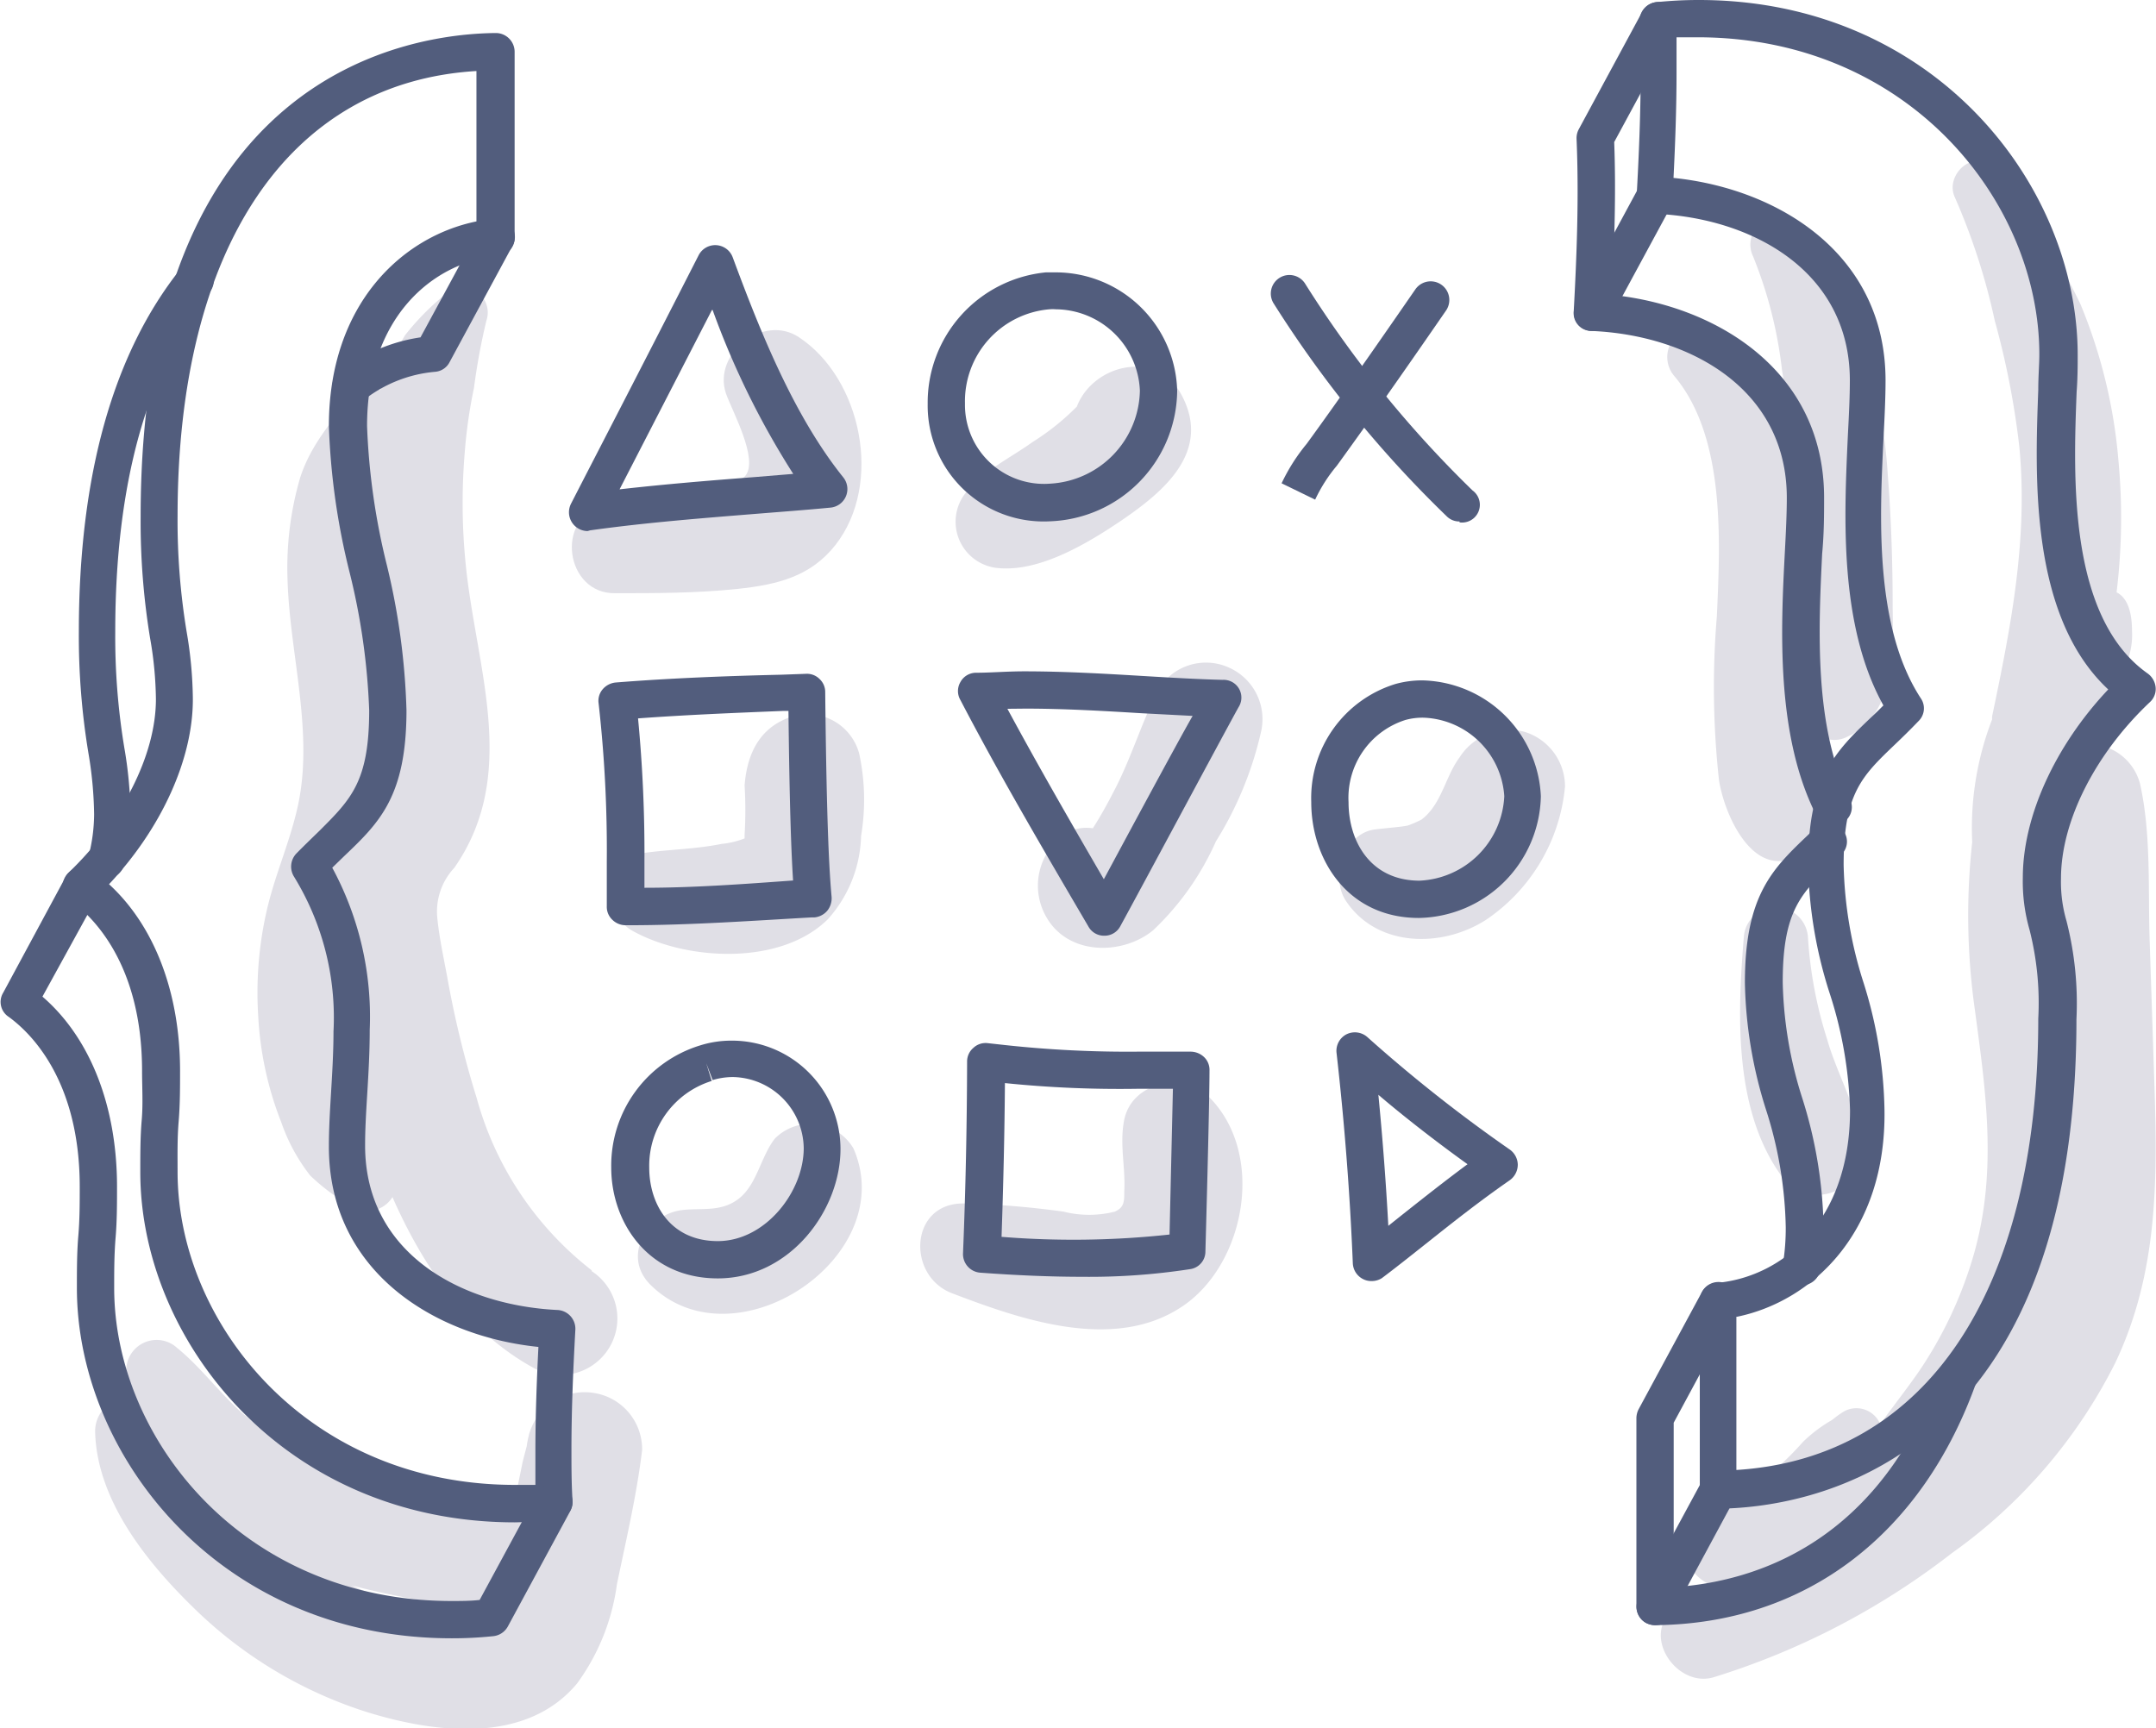
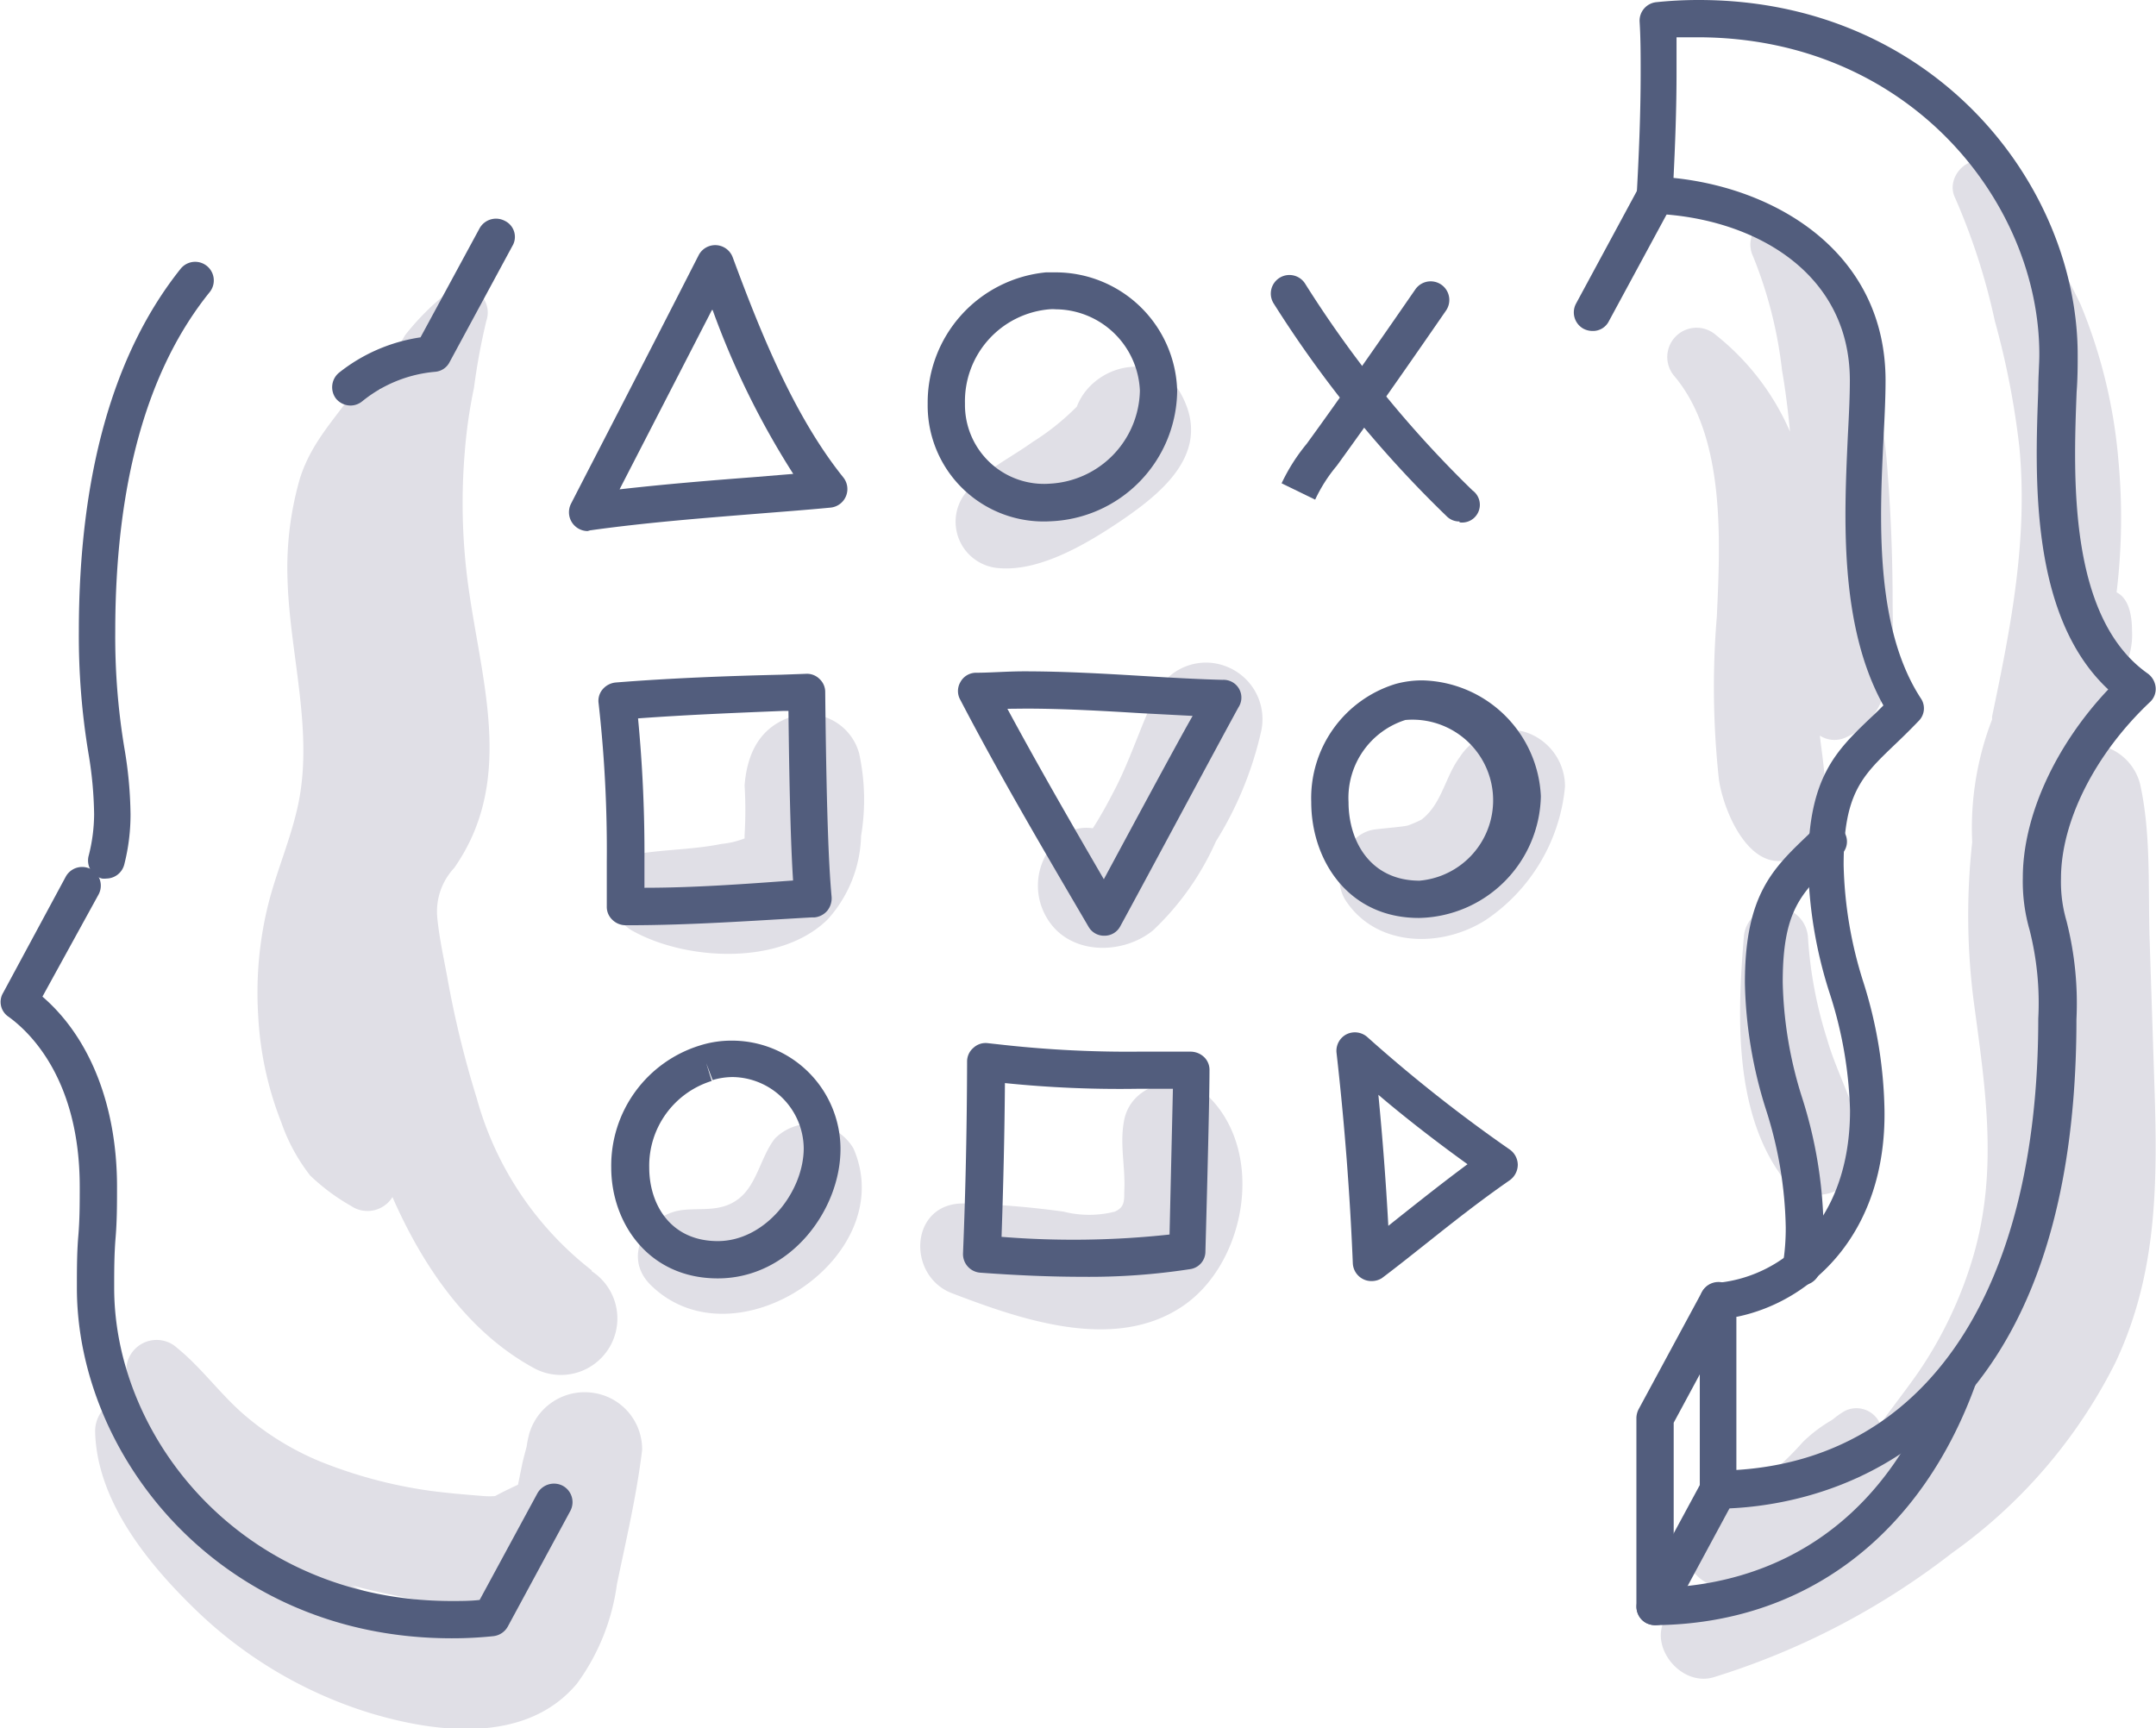
<svg xmlns="http://www.w3.org/2000/svg" viewBox="0 0 121.41 97.34">
  <defs>
    <style>.cls-1{fill:#e0dfe6;}.cls-2{fill:#525d7d;}</style>
  </defs>
  <g id="Layer_2" data-name="Layer 2">
    <g id="icons">
      <path class="cls-1" d="M33.36,78.44a3.25,3.25,0,0,0-3.56,2.32,6.43,6.43,0,0,0-.14.68c.11-.38-.22.83-.25,1l-.24,1.18h0s-.82.38-1.29.64a4.42,4.42,0,0,1-.63,0c-1-.08-2-.16-3.05-.3A26.25,26.25,0,0,1,18,82.3a15.87,15.87,0,0,1-4.18-2.56c-1.38-1.17-2.44-2.68-3.83-3.81a1.71,1.71,0,0,0-2.88,1.2,5,5,0,0,0,.08,1.59,1.89,1.89,0,0,0-1.83,2c.13,3.81,2.91,7.27,5.54,9.83a24.48,24.48,0,0,0,9.81,5.89c3.83,1.18,8.93,1.81,11.79-1.63a12.21,12.21,0,0,0,2.24-5.58c.52-2.51,1.11-5,1.42-7.56A3.21,3.21,0,0,0,33.36,78.44ZM21.57,90a16.76,16.76,0,0,1-1.77-.71,43.18,43.18,0,0,0,6.32,1.17q.63.08,1.26.12C26.1,91.57,22.86,90.45,21.57,90Z" />
      <path class="cls-1" d="M33.34,71.56a18.48,18.48,0,0,1-6.5-9.73A56,56,0,0,1,25.18,55c-.2-1.08-.44-2.17-.55-3.26a3.6,3.6,0,0,1,.95-2.86c3.42-4.9,1.55-10.41.8-15.81a34.33,34.33,0,0,1-.21-7.58,28,28,0,0,1,.52-3.64,36.19,36.19,0,0,1,.7-3.79A1.42,1.42,0,0,0,25,16.64a14.47,14.47,0,0,0-2.19,2.24,15.43,15.43,0,0,0-1.4,3.1,1,1,0,0,0-1.51.11c-1.15,1.63-2.36,2.85-3,4.82a18.13,18.13,0,0,0-.71,5.67c.11,4.28,1.54,8.76.54,13-.45,1.95-1.28,3.79-1.72,5.75a20.74,20.74,0,0,0-.47,5.88,19,19,0,0,0,1.3,6,10.36,10.36,0,0,0,1.63,3,11.55,11.55,0,0,0,2.3,1.71,1.65,1.65,0,0,0,2.33-.5c1.69,3.85,4.21,7.6,8,9.65a3.18,3.18,0,0,0,3.2-5.49Z" />
      <path class="cls-1" d="M48.06,64.68a2.82,2.82,0,0,0-4.42-.56c-.79,1-1,2.55-2,3.36s-2.13.54-3.21.67c-2,.23-3.46,2.62-1.76,4.25C41.4,77,50.72,70.78,48.06,64.68Z" />
      <path class="cls-1" d="M68.1,61.8c-1.45-1.44-4.34-.89-4.79,1.26-.28,1.38.08,2.67,0,4.06,0,.55,0,.88-.53,1.12a5.89,5.89,0,0,1-2.89,0,49.75,49.75,0,0,0-5.59-.46c-3.08-.06-3.27,4.08-.68,5.06,3.9,1.49,9.16,3.33,13,.71C70.13,71.16,71.28,65,68.1,61.8Z" />
      <path class="cls-1" d="M69.14,37.57a3.13,3.13,0,0,0-3.92,1.28c-.91,1.8-1.49,3.75-2.41,5.55-.39.76-.8,1.52-1.27,2.25a2.39,2.39,0,0,0-1.4.21,3.54,3.54,0,0,0-1.2,4.82c1.25,2.15,4.29,2.12,6,.71a15.57,15.57,0,0,0,3.53-5A20,20,0,0,0,71,41.27,3.18,3.18,0,0,0,69.14,37.57Z" />
      <path class="cls-1" d="M66.55,22.27c-1.4-2.65-5-1.75-5.91.63a13.93,13.93,0,0,1-2.5,2c-1.19.86-2.76,1.61-3.68,2.76A2.62,2.62,0,0,0,56.28,32c2.33.19,5-1.42,6.89-2.7C65.56,27.67,68.22,25.43,66.55,22.27Z" />
-       <path class="cls-1" d="M45,19c-2-1.35-4.88.9-4.12,3.16.35,1,1.86,3.71,1.09,4.64-.46.56-2.78.59-3.43.72-1.53.29-3.05.66-4.56,1-2.75.61-2.14,4.94.66,4.89,2.29,0,4.58,0,6.87-.24s4.15-.71,5.54-2.48C49.75,27.23,48.5,21.32,45,19Z" />
      <path class="cls-1" d="M48.38,42.43a3,3,0,0,0-3.69-2.1c-1.88.56-2.62,2.08-2.76,3.91a22.81,22.81,0,0,1,0,2.78c0,.14,0,.21,0,.2a4.82,4.82,0,0,1-1.3.31c-1.47.3-3,.31-4.45.52-2.09.31-2.25,3.45-.57,4.37,3,1.68,8.32,2,11-.64a7.28,7.28,0,0,0,1.88-4.7A12.3,12.3,0,0,0,48.38,42.43Z" />
      <path class="cls-1" d="M85.79,41.2a3.35,3.35,0,0,0-3.6,1.46c-.81,1.09-1,2.63-2.14,3.5a6.36,6.36,0,0,1-.76.33c-.31.08-1.29.15-1.9.23-1.7.25-2.49,2.65-1.61,4,1.73,2.63,5.38,2.69,7.88,1.1a10.19,10.19,0,0,0,4.47-7.53A3.22,3.22,0,0,0,85.79,41.2Z" />
      <path class="cls-1" d="M121.33,61.4l-.28-8.52c-.09-2.86.09-5.93-.54-8.74a3,3,0,0,0-2.75-2.23l.3-1.5c.89-1.56,2.1-3,2-4.86,0-.83-.15-1.83-.87-2.19A34.61,34.61,0,0,0,119.3,26a29.31,29.31,0,0,0-2.14-8.86,33.58,33.58,0,0,0-5-7.61c-1-1.23-2.68.34-2.07,1.6a36.18,36.18,0,0,1,2.24,6.93,46,46,0,0,1,1.39,7.16c.48,5.2-.48,10.07-1.54,15.13l0,.17a17,17,0,0,0-1.12,6.91,37.86,37.86,0,0,0,.09,9c.65,4.84,1.37,9.43,0,14.22a23.13,23.13,0,0,1-3.07,6.56c-.69,1-1.48,2-2.2,3l0,0a1.45,1.45,0,0,0-2-.74,4.72,4.72,0,0,0-.63.44l-.11.08a8.05,8.05,0,0,0-1.62,1.23,17.22,17.22,0,0,1-2.19,2.08A34.31,34.31,0,0,1,96,85a2.39,2.39,0,0,0,.19,4.19c-.66.46-1.31.94-1.94,1.45-1.84,1.48.16,4.42,2.23,3.83a42.14,42.14,0,0,0,13.44-7,29.19,29.19,0,0,0,9.19-10.7C121.46,71.83,121.5,66.75,121.33,61.4Z" />
      <path class="cls-1" d="M104.78,64.11c-.29-1.87-1.37-3.74-1.89-5.58a23.71,23.71,0,0,1-1.08-5.76,1.81,1.81,0,0,0-3.61,0c-.37,4.48-.59,10.06,2.37,13.79a2.52,2.52,0,0,0,3.05.39A2.63,2.63,0,0,0,104.78,64.11Z" />
      <path class="cls-1" d="M106.58,34.13c0-2.44-.08-4.89-.27-7.33a33.68,33.68,0,0,0-1.26-7.25,22,22,0,0,0-3.68-6.66,1.54,1.54,0,0,0-2.65,1.55,24.25,24.25,0,0,1,1.63,6.41c.2,1.15.34,2.3.45,3.46a14.1,14.1,0,0,0-4.16-5.43,1.65,1.65,0,0,0-2.33,2.33c2.87,3.44,2.56,9.32,2.37,13.51a48,48,0,0,0,.12,9.21c.29,1.92,1.93,5.73,4.52,4.22,2.09-1.23,1.43-4.41,1.16-6.72a1.52,1.52,0,0,0,1.53.07C106.72,40.34,106.62,36.58,106.58,34.13Z" />
-       <path class="cls-2" d="M29,85.74c-13,0-21.1-10.24-21.1-19.73,0-1,0-2,.08-2.92S8,61.23,8,60.32c0-6.07-2.82-8.72-4-9.58A1,1,0,0,1,3.53,50a1.07,1.07,0,0,1,.32-.84c3-2.87,4.93-6.62,4.93-9.78a20.92,20.92,0,0,0-.33-3.45,40.48,40.48,0,0,1-.53-6.84c0-25.1,15.27-27.19,20-27.23a1.06,1.06,0,0,1,1.06,1.05v10.5a1,1,0,0,1-.95,1c-3.66.36-7.36,3.46-7.36,9.58a38.2,38.2,0,0,0,1.12,7.86A39.15,39.15,0,0,1,22.89,40c0,4.86-1.54,6.34-3.5,8.21l-.68.66a17.62,17.62,0,0,1,2.11,9.14c0,1.26-.07,2.45-.14,3.6s-.12,2-.12,2.91c0,6.09,5.45,9,10.84,9.26a1.06,1.06,0,0,1,1,1.11c-.11,2-.22,4.36-.22,6.75,0,.95,0,1.91.06,2.85a1,1,0,0,1-.95,1.09A22.2,22.2,0,0,1,29,85.74ZM6.14,49.8c2.54,2.33,4,6.08,4,10.52,0,.94,0,1.89-.08,2.85S10,65.06,10,66c0,8.48,7.26,17.63,19,17.63.39,0,.78,0,1.15,0,0-.64,0-1.29,0-1.93,0-2,.08-4.05.17-5.84-5.87-.6-11.8-4.26-11.8-11.28,0-1,.06-2,.12-3s.14-2.28.14-3.48a15.16,15.16,0,0,0-2.22-8.72,1.07,1.07,0,0,1,.12-1.3c.47-.48.91-.9,1.32-1.3C19.78,45,20.79,44,20.79,40a37.79,37.79,0,0,0-1.1-7.75A39.36,39.36,0,0,1,18.52,24c0-6.88,4.14-10.68,8.31-11.53V4C16.28,4.63,10,13.91,10,29.05a38.29,38.29,0,0,0,.51,6.53,23.36,23.36,0,0,1,.35,3.76C10.88,42.74,9.09,46.66,6.14,49.8Z" />
      <path class="cls-2" d="M96.78,84.93a1.06,1.06,0,0,1-.75-.31,1,1,0,0,1-.31-.74V73.25a1,1,0,0,1,1-1c3.71-.36,7.46-3.51,7.46-9.71A23.28,23.28,0,0,0,103,55.84a25,25,0,0,1-1.18-7.12c0-4.92,1.56-6.42,3.54-8.31.23-.21.46-.44.7-.68-2.52-4.54-2.21-10.69-2-15.24.06-1.12.11-2.18.11-3.06,0-6.17-5.52-9.17-11-9.39a1,1,0,0,1-.73-.35,1,1,0,0,1-.27-.76c.11-2,.22-4.42.22-6.83,0-1,0-1.93-.06-2.89A1.05,1.05,0,0,1,93.3.12,22.93,22.93,0,0,1,95.67,0C108.86,0,117,10.36,117,20c0,.57,0,1.28-.06,2.08-.18,4.74-.49,12.68,4,15.85a1.09,1.09,0,0,1,.45.79,1,1,0,0,1-.33.83c-3.08,2.91-5,6.71-5,9.92a7.8,7.8,0,0,0,.31,2.4,18.73,18.73,0,0,1,.56,5.54c0,25.41-15.45,27.52-20.18,27.56Zm1-10.77v8.63c10.7-.67,17-10.08,17-25.42a16.71,16.71,0,0,0-.49-5,9.85,9.85,0,0,1-.38-2.94c0-3.45,1.82-7.43,4.81-10.6-4.43-4.13-4.12-12-3.94-16.87,0-.77.06-1.45.06-2,0-8.59-7.36-17.86-19.25-17.86-.39,0-.79,0-1.18,0,0,.66,0,1.31,0,2,0,2.06-.08,4.1-.17,5.92,5.94.61,11.94,4.31,11.94,11.41,0,.93-.05,2-.11,3.16-.22,4.52-.53,10.7,2.09,14.73a1,1,0,0,1-.12,1.29c-.47.49-.91.92-1.33,1.32-1.86,1.78-2.89,2.76-2.89,6.79a23.24,23.24,0,0,0,1.1,6.56,25.11,25.11,0,0,1,1.2,7.22C106.23,69.46,102,73.3,97.82,74.16Z" />
      <path class="cls-2" d="M6,49.48a1.09,1.09,0,0,1-.26,0A1.05,1.05,0,0,1,5,48.17a9.58,9.58,0,0,0,.3-2.31,22.08,22.08,0,0,0-.32-3.44,40.32,40.32,0,0,1-.54-6.84c0-8.8,1.93-15.68,5.73-20.44a1,1,0,1,1,1.64,1.31C8.27,20.83,6.49,27.26,6.49,35.58A38.29,38.29,0,0,0,7,42.11a23.34,23.34,0,0,1,.35,3.75A11.33,11.33,0,0,1,7,48.68,1.05,1.05,0,0,1,6,49.48Z" />
      <path class="cls-2" d="M101.44,72.39l-.16,0a1,1,0,0,1-.88-1.19,12.71,12.71,0,0,0,.16-2.08,22.92,22.92,0,0,0-1.12-6.65,25,25,0,0,1-1.18-7.12c0-4.93,1.56-6.42,3.54-8.31l.39-.38a1.06,1.06,0,0,1,1.49,0,1,1,0,0,1,0,1.48l-.4.39c-1.86,1.78-2.89,2.76-2.89,6.79a22.94,22.94,0,0,0,1.11,6.56,25.4,25.4,0,0,1,1.19,7.21,15.67,15.67,0,0,1-.18,2.4A1.06,1.06,0,0,1,101.44,72.39Z" />
-       <path class="cls-2" d="M103.22,46.49a1.06,1.06,0,0,1-.94-.57c-2.28-4.5-2-10.47-1.77-14.83.06-1.12.11-2.18.11-3.05,0-6.18-5.52-9.17-11-9.4a1,1,0,0,1-1-1.1c.17-3.11.3-6.45.16-9.72a1.06,1.06,0,0,1,.13-.55L92.48.66A1.05,1.05,0,0,1,93.91.24a1,1,0,0,1,.42,1.42L90.9,8c.11,2.91,0,5.84-.12,8.61,5.94.61,11.94,4.32,11.94,11.42,0,.92,0,2-.11,3.16-.2,4.12-.48,9.77,1.54,13.77a1,1,0,0,1-.46,1.41A1.12,1.12,0,0,1,103.22,46.49Z" />
      <path class="cls-2" d="M89.68,18.64a1.11,1.11,0,0,1-.5-.12,1.05,1.05,0,0,1-.43-1.42l3.57-6.61a1.05,1.05,0,1,1,1.85,1l-3.57,6.6A1,1,0,0,1,89.68,18.64Z" />
      <path class="cls-2" d="M93.2,91.53a1.09,1.09,0,0,1-.74-.3,1.06,1.06,0,0,1-.31-.75V79.86a1.13,1.13,0,0,1,.13-.5l3.57-6.61a1,1,0,1,1,1.84,1l-3.44,6.38v9.26c4.54-.3,11.62-2.46,15.1-12.33a1,1,0,0,1,1.34-.64,1,1,0,0,1,.64,1.33c-3.06,8.69-9.67,13.71-18.13,13.78Z" />
      <path class="cls-2" d="M93.2,91.53a1.15,1.15,0,0,1-.5-.12A1.05,1.05,0,0,1,92.28,90l3.57-6.6a1,1,0,1,1,1.84,1L94.13,91A1.05,1.05,0,0,1,93.2,91.53Z" />
      <path class="cls-2" d="M25.44,92.27C12.4,92.27,4.33,82,4.33,72.54c0-1,0-2,.08-2.93s.08-1.85.08-2.77c0-6.07-2.83-8.72-4-9.57a1,1,0,0,1-.31-1.36l3.52-6.53a1.05,1.05,0,0,1,1.85,1L2.39,56.13c2.68,2.31,4.2,6.15,4.2,10.71,0,.94,0,1.9-.08,2.86s-.08,1.89-.08,2.84c0,8.48,7.27,17.63,19,17.63.53,0,1.06,0,1.58-.06l3.25-6a1.07,1.07,0,0,1,1.43-.43,1.05,1.05,0,0,1,.42,1.43L28.6,91.6a1.06,1.06,0,0,1-.82.55A22.2,22.2,0,0,1,25.44,92.27Z" />
      <path class="cls-2" d="M19.74,22.84a1.07,1.07,0,0,1-.82-.39A1.06,1.06,0,0,1,19.08,21a9.61,9.61,0,0,1,4.6-2L27,12.87a1.06,1.06,0,0,1,1.43-.43,1,1,0,0,1,.42,1.42l-3.53,6.53a1,1,0,0,1-.82.55A7.54,7.54,0,0,0,20.4,22.6,1.05,1.05,0,0,1,19.74,22.84Z" />
      <path class="cls-2" d="M33.09,29.91a1.06,1.06,0,0,1-.94-1.53c1.39-2.71,3.62-7,7.19-14a1.05,1.05,0,0,1,1.92.11c1.55,4.19,3.45,8.94,6.23,12.4a1.05,1.05,0,0,1-.73,1.7c-1.35.13-2.71.23-4.07.34-3.1.25-6.32.5-9.46.94Zm7-12.45-5.2,10.1c2.55-.29,5.11-.5,7.6-.69l2.18-.18A46.42,46.42,0,0,1,40.13,17.46Z" />
      <path class="cls-2" d="M59.13,29.36a6.53,6.53,0,0,1-6.89-6.61,7.37,7.37,0,0,1,6.66-7.41l.57,0A6.85,6.85,0,0,1,66.29,22,7.43,7.43,0,0,1,59.13,29.36Zm.34-11.94a2.36,2.36,0,0,0-.38,0,5.2,5.2,0,0,0-4.75,5.31,4.45,4.45,0,0,0,4.79,4.51A5.35,5.35,0,0,0,64.19,22,4.78,4.78,0,0,0,59.47,17.42Z" />
      <path class="cls-2" d="M74.06,28.14l-1.89-.92A10.52,10.52,0,0,1,73.58,25c.89-1.22,2.53-3.5,6.12-8.7a1,1,0,1,1,1.73,1.19c-3.6,5.22-5.26,7.51-6.15,8.74A8.67,8.67,0,0,0,74.06,28.14Z" />
      <path class="cls-2" d="M82.19,29.37a1,1,0,0,1-.73-.3,64.5,64.5,0,0,1-9.75-12A1,1,0,1,1,73.51,16a63,63,0,0,0,9.41,11.62,1,1,0,0,1-.73,1.8Z" />
      <path class="cls-2" d="M35.4,52.11h-.18a1.07,1.07,0,0,1-.75-.32,1,1,0,0,1-.3-.75c0-.84,0-1.68,0-2.52a73.67,73.67,0,0,0-.46-8.9,1,1,0,0,1,.22-.79,1.1,1.1,0,0,1,.73-.39C37.79,38.19,41,38.07,44,38l1.38-.05a1,1,0,0,1,.77.29,1,1,0,0,1,.32.75c.08,7.61.23,10.1.36,11.53a1.11,1.11,0,0,1-.25.78,1.08,1.08,0,0,1-.73.37h-.17C42.32,51.86,38.84,52.11,35.4,52.11Zm.53-11.65a79.23,79.23,0,0,1,.36,8.06c0,.49,0,1,0,1.48,2.79,0,5.61-.21,8.37-.41-.1-1.55-.2-4.16-.26-9.55h-.31C41.4,40.15,38.65,40.26,35.93,40.46Z" />
      <path class="cls-2" d="M62.19,52.7a1,1,0,0,1-.9-.52c-2.62-4.47-5-8.52-7.21-12.76a1,1,0,0,1,0-1,1,1,0,0,1,.85-.53c.87,0,1.77-.08,2.75-.08,2.23,0,4.48.13,6.65.26,1.51.09,3,.18,4.52.22a1,1,0,0,1,.89,1.55c-1.1,2-5.51,10.24-6.65,12.32a1,1,0,0,1-.9.54ZM56.73,39.92c1.71,3.17,3.5,6.28,5.43,9.6.83-1.54,4.12-7.67,5-9.2l-2.88-.15c-2.14-.13-4.36-.26-6.53-.26Z" />
-       <path class="cls-2" d="M79.9,51.7c-4,0-6.06-3.28-6.06-6.52a6.72,6.72,0,0,1,4.75-6.66h0a5.59,5.59,0,0,1,1.53-.2,6.84,6.84,0,0,1,6.65,6.52A7,7,0,0,1,79.9,51.7Zm-.76-11.15a4.6,4.6,0,0,0-3.2,4.63c0,2.2,1.23,4.42,4,4.42a5,5,0,0,0,4.77-4.76,4.73,4.73,0,0,0-4.55-4.42A3.62,3.62,0,0,0,79.14,40.55Z" />
+       <path class="cls-2" d="M79.9,51.7c-4,0-6.06-3.28-6.06-6.52a6.72,6.72,0,0,1,4.75-6.66h0a5.59,5.59,0,0,1,1.53-.2,6.84,6.84,0,0,1,6.65,6.52A7,7,0,0,1,79.9,51.7Zm-.76-11.15a4.6,4.6,0,0,0-3.2,4.63c0,2.2,1.23,4.42,4,4.42A3.62,3.62,0,0,0,79.14,40.55Z" />
      <path class="cls-2" d="M40.42,72c-3.91,0-6-3.14-6-6.24a7.08,7.08,0,0,1,5-6.88,5.83,5.83,0,0,1,1.76-.27,6.11,6.11,0,0,1,6.15,6.05C47.36,68.12,44.51,72,40.42,72Zm-.65-12.12.31,1a5,5,0,0,0-3.52,4.88c0,2.06,1.19,4.14,3.86,4.14s4.84-2.77,4.84-5.24a4.06,4.06,0,0,0-4-4,4,4,0,0,0-1.13.17Z" />
      <path class="cls-2" d="M60.93,71.91c-1.73,0-3.65-.08-5.7-.23a1.05,1.05,0,0,1-1-1.09c.15-3.62.22-7.25.23-10.8a1,1,0,0,1,.35-.77,1,1,0,0,1,.8-.27l1,.11a64,64,0,0,0,7.44.37l3,0a1.11,1.11,0,0,1,.76.31,1,1,0,0,1,.3.76c0,2-.23,10.18-.23,10.18a1,1,0,0,1-.87,1A37.23,37.23,0,0,1,60.93,71.91ZM56.4,69.66a50.28,50.28,0,0,0,9.46-.13l.19-8.21H64.11A63.25,63.25,0,0,1,56.59,61C56.57,63.83,56.5,66.74,56.4,69.66Z" />
      <path class="cls-2" d="M77.23,72.15a1,1,0,0,1-.45-.1,1.05,1.05,0,0,1-.6-.91c-.16-3.92-.47-7.92-.92-11.88a1.05,1.05,0,0,1,.55-1,1.06,1.06,0,0,1,1.19.15,83.29,83.29,0,0,0,8,6.32,1.07,1.07,0,0,1,.47.86,1.08,1.08,0,0,1-.45.88c-1.8,1.25-3.39,2.52-4.8,3.64-.86.68-1.66,1.32-2.41,1.88A1.06,1.06,0,0,1,77.23,72.15Zm.39-10.49q.36,3.7.56,7.38l.79-.63c1.1-.87,2.32-1.84,3.67-2.84C81,64.39,79.19,63,77.62,61.66Z" />
    </g>
  </g>
</svg>